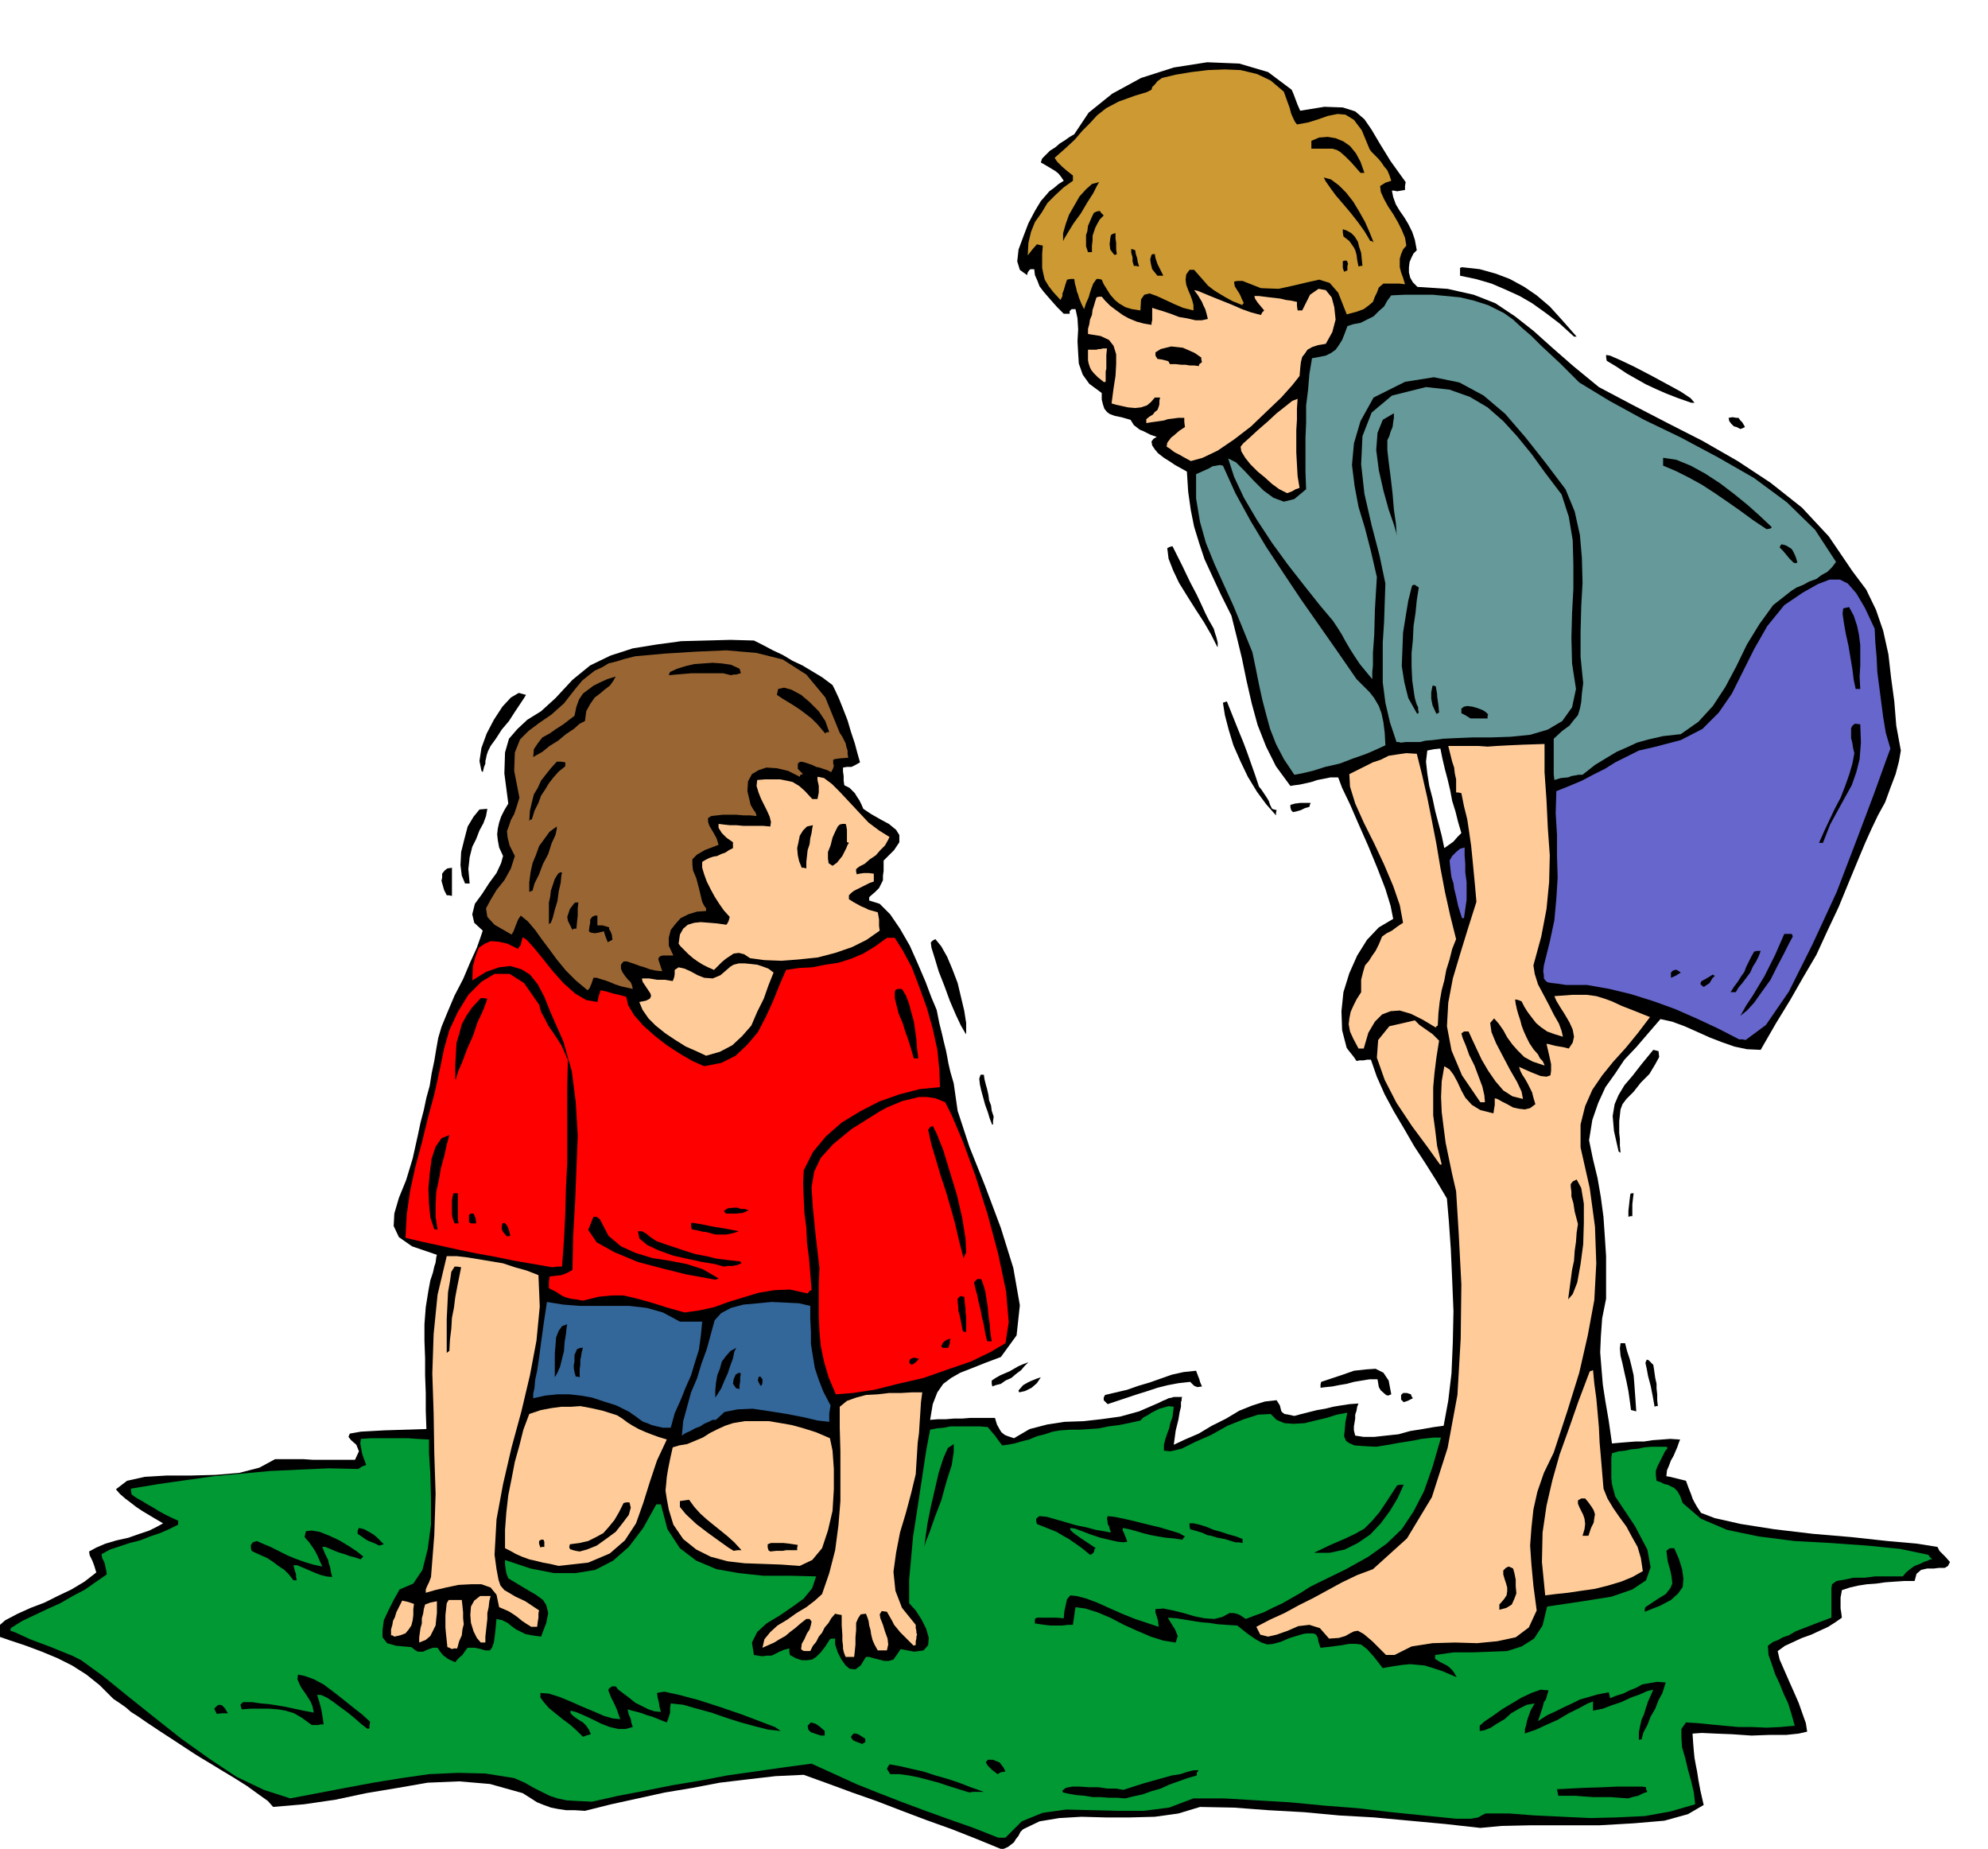
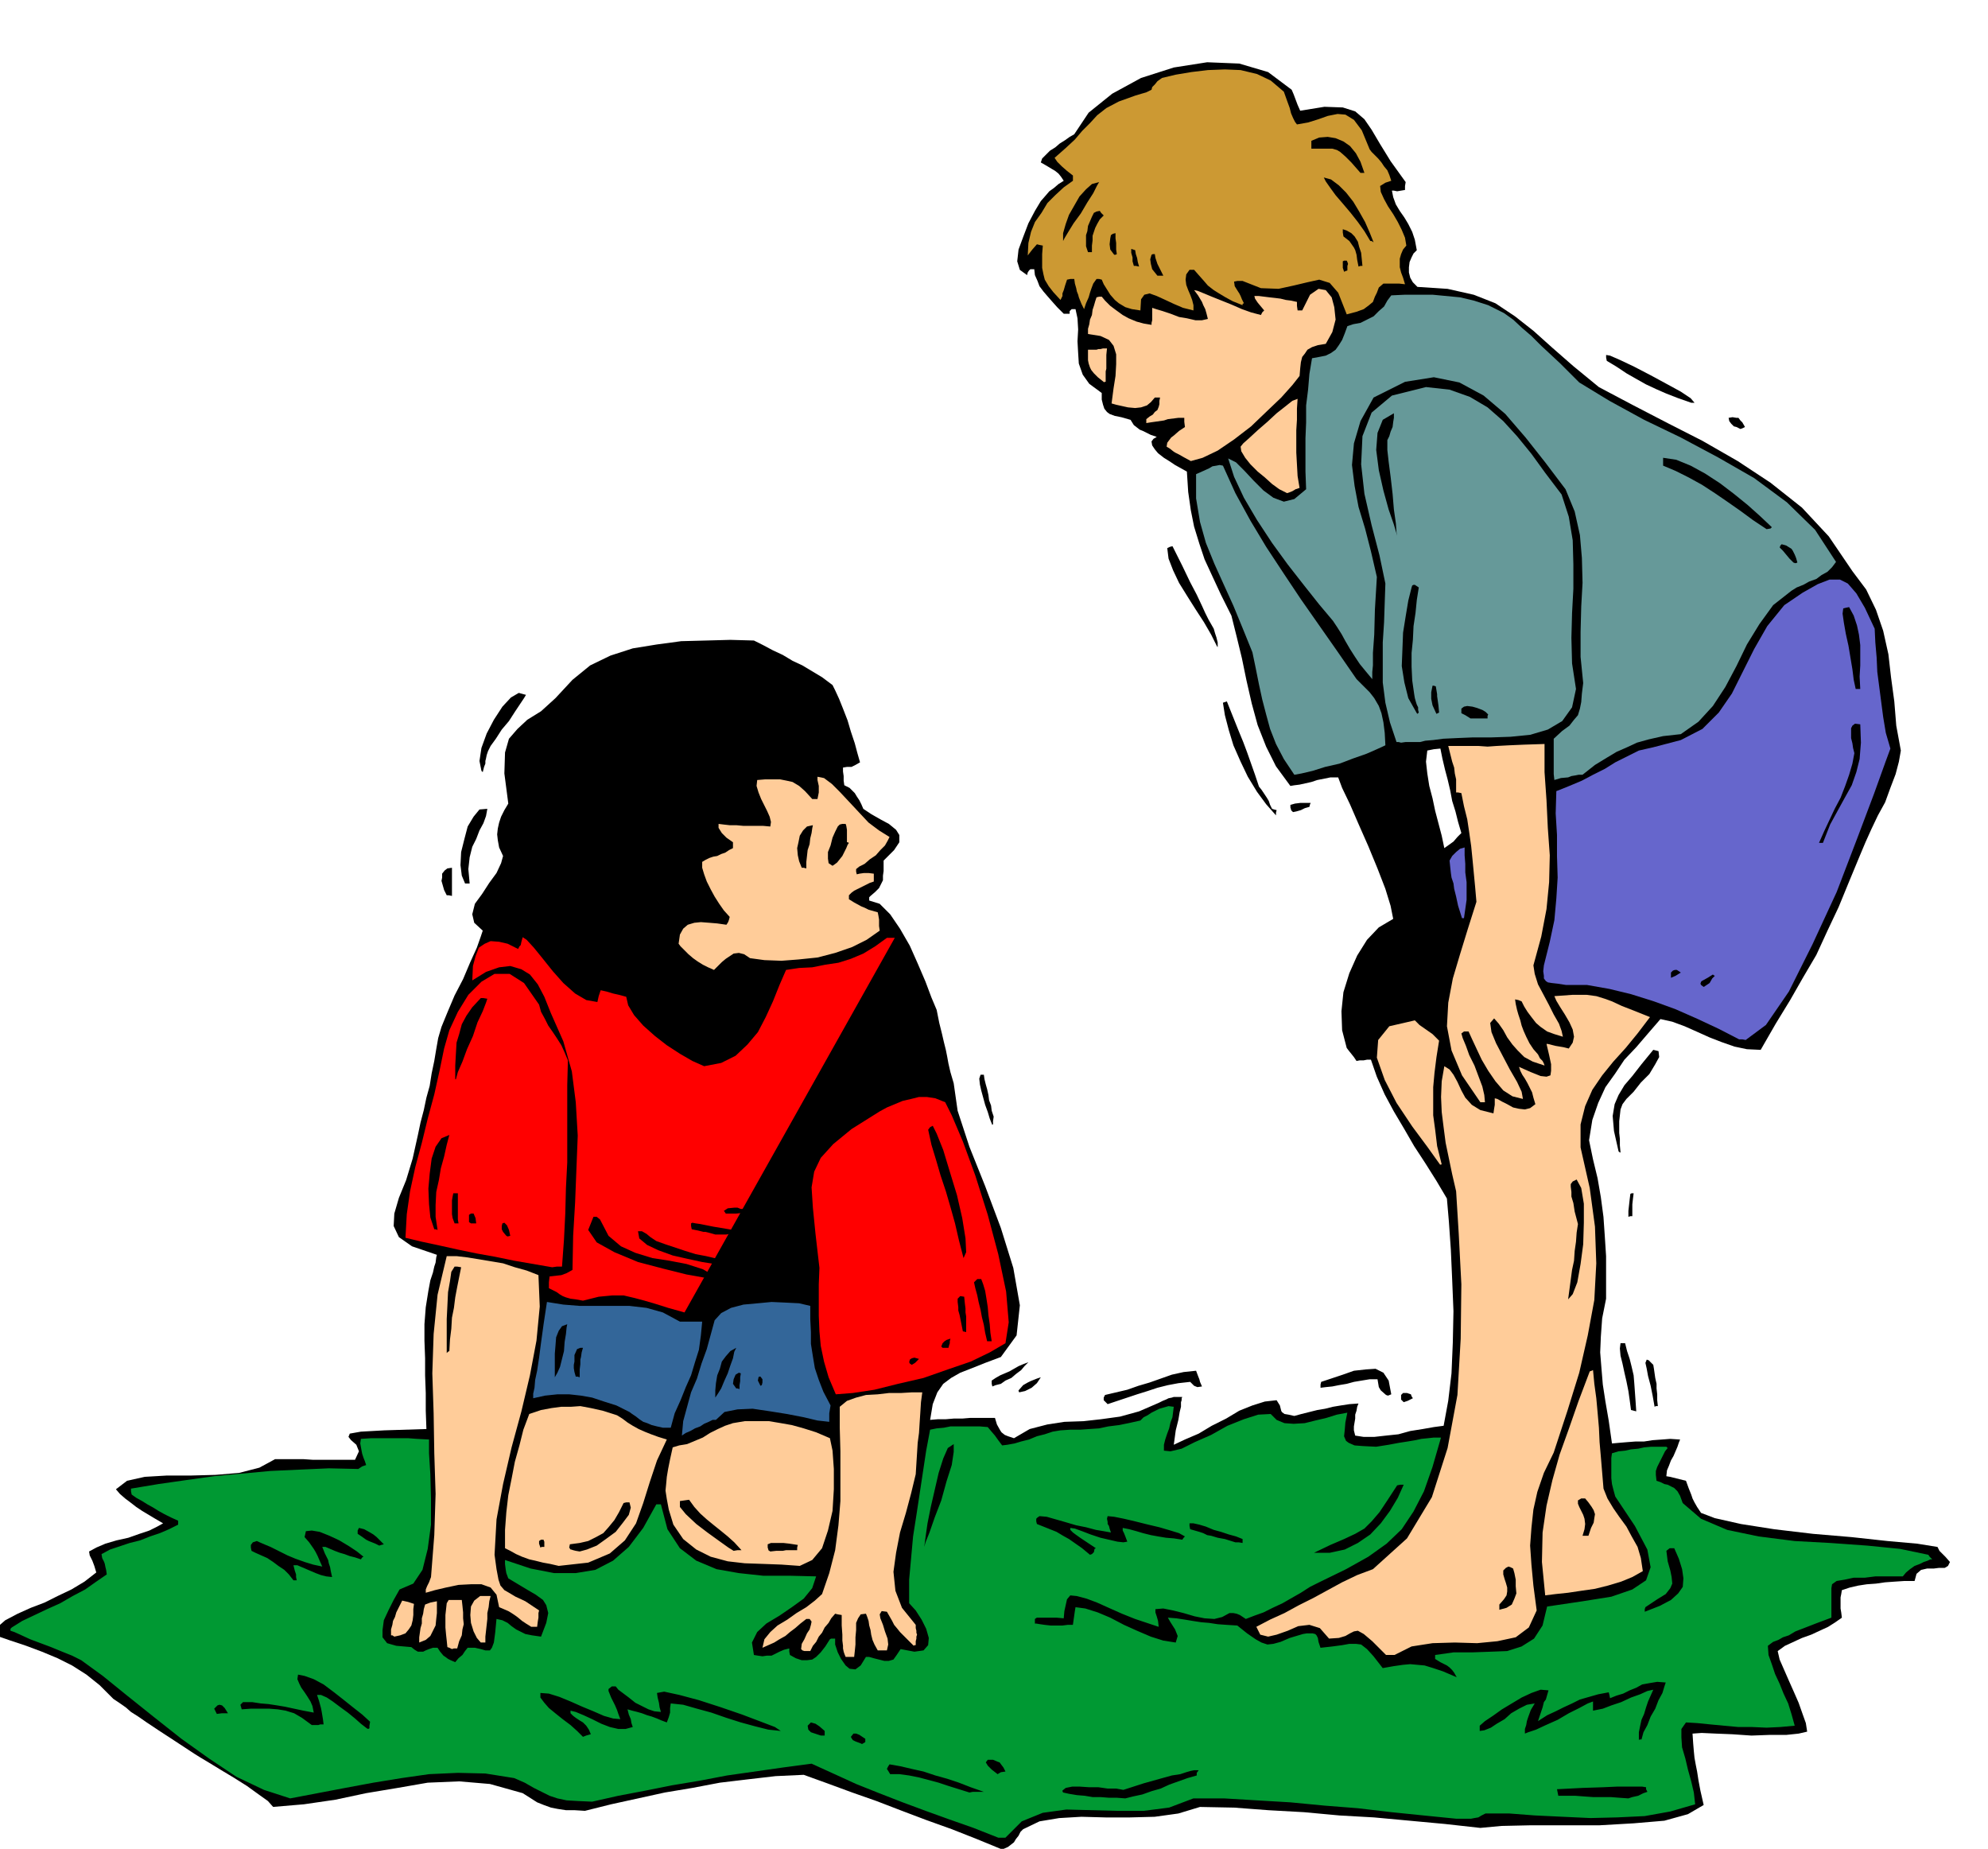
<svg xmlns="http://www.w3.org/2000/svg" fill-rule="evenodd" height="456.079" preserveAspectRatio="none" stroke-linecap="round" viewBox="0 0 3035 2823" width="490.455">
  <style>.brush1{fill:#000}.pen1{stroke:none}.brush3{fill:#fc9}.brush5{fill:red}.brush6{fill:#66c}.brush8{fill:#699}</style>
  <path class="pen1 brush1" d="m1530 2824-39-16-38-15-39-14-37-14-39-15-37-13-38-14-36-13-43 2-43 5-42 5-42 8-42 7-41 9-41 9-40 10-16-1h-13l-13-2-10-2-11-4-10-4-11-7-11-7-50-14-47-4-48 2-46 8-48 8-47 10-48 7-47 4-8-9-14-10-18-13-19-12-20-12-18-11-15-9-8-5-32-21-23-15-18-12-13-9-11-7-8-7-10-7-9-6-21-21-20-16-22-14-22-11-24-10-24-9-24-8-23-8-1-5v-4l16-14 19-10 20-9 21-8 20-10 21-10 20-12 18-14-3-10-3-8-4-8-1-6 11-6 14-6 17-5 18-4 17-6 15-5 12-6 9-5-12-7-10-6-10-6-9-6-9-7-8-6-8-7-6-7 17-13 27-6 34-2h37l37-1 36-3 31-8 24-13h43l15 1h64l6-13-4-10-8-7-4-5 2-5 17-3 36-2 64-2-1-28v-27l-1-27v-26l-1-27v-25l2-26 4-25 3-16 4-12 2-9 2-6 1-8 1-4-38-13-20-14-8-17 1-19 7-24 11-27 10-33 8-36 4-19 5-19 4-19 5-18 3-19 4-19 3-18 3-17 5-17 9-22 11-26 13-25 11-26 10-22 6-17 3-9-13-12-3-13 4-16 11-15 11-17 11-15 7-15 3-11-6-13-2-11-1-9 1-9 2-9 3-9 5-10 6-10-6-46 1-32 6-21 13-15 15-14 21-13 22-20 26-28 27-22 31-15 34-11 37-6 37-5 38-1 37-1 36 1 14 7 15 8 15 7 15 9 15 7 15 9 15 9 16 12 4 8 6 13 6 15 7 18 5 17 6 18 4 15 4 14-7 4-6 3h-7l-6 1v6l1 7v7l1 7 8 4 8 8 3 5 4 6 3 6 3 7 12 8 14 8 13 7 11 9 5 8v11l-8 12-16 16v16l-1 7v7l-3 6-3 6-6 6-7 6-2 2v5l16 5 16 16 15 22 15 26 12 27 12 28 9 24 8 19 4 20 4 16 3 13 3 12 2 10 2 11 3 13 5 17 6 42 18 55 24 60 24 64 19 61 10 57-5 46-24 33-24 9-20 8-18 7-14 8-12 9-9 13-7 18-4 24 12-1h12l12-1h13l12-1h38l3 10 5 9 2 3 5 4 5 2 9 3 24-14 27-7 26-4 29-1 27-3 29-4 29-8 30-13 6-3 5-2 4-2 5-1 3-1h13l-1 2v3l-1 3v7l-2 8-2 12-4 16-3 22 17-8 21-9 20-12 22-11 20-12 20-8 19-6 18-2 5 8 2 8 1 2 4 3 6 1 9 2 11-3 12-3 12-3 12-2 12-3 12-2 13-2 14-1-2 5-1 6-2 6v6l-1 6-1 6v6l2 8 13 2h16l18-2 19-2 18-5 19-3 17-3 15-2 7-38 5-42 2-47 1-48-2-49-2-45-3-43-3-35-16-27-17-27-17-26-15-26-16-27-14-26-12-27-9-26h-6l-5 1h-6l-5 1-4-6-4-5-4-5-3-4-7-27-1-29 3-29 9-29 12-27 15-24 18-19 22-13-4-20-8-26-12-31-14-34-15-34-13-30-12-25-6-16h-12l-10 2-10 2-9 3-9 2-9 2-8 1-6 1-22-30-15-30-13-33-9-33-8-35-7-34-8-33-8-32-16-32-13-28-12-26-8-24-8-26-5-25-4-28-2-31-9-5-9-5-9-6-8-5-9-7-5-6-4-6-1-6 3-4 5-3-9-3-6-3-6-3-5-2-9-7-5-8-14-4-10-2-8-3-4-3-4-5-2-6-2-8v-10l-19-14-10-14-6-17-1-16-1-18 1-18-1-17-3-14h-6l-3 3v4h-9l-10-10-8-9-7-8-6-7-6-8-3-8-4-9-1-9h-6l-2 2-2 3-1 4-11-8-4-13 2-18 7-19 8-21 10-19 9-15 7-8 6-7 7-5 7-6 8-5-4-6-4-5-5-4-5-3-10-6-7-4 2-6 6-6 6-6 8-5 7-6 8-5 7-5 7-4 22-33 36-29 44-24 50-16 51-8 49 2 44 13 36 27 3 7 3 8 3 8 4 9 37-6 28 1 19 6 14 12 11 16 13 22 16 26 23 32-1 6v6l-6 1-6 1-5-1h-3l2 10 4 11 6 10 7 10 6 10 6 12 4 12 3 16-5 5-3 6-3 7-1 8v8l2 8 4 7 7 7 46 3 40 9 33 13 30 20 28 22 29 26 32 28 39 32 51 27 54 28 53 27 54 31 50 33 48 38 41 44 36 53 21 28 15 31 11 32 8 36 4 35 5 37 3 37 7 38-3 17-5 19-8 21-8 22-11 20-10 21-9 20-8 19-17 41-16 39-17 36-17 37-20 34-20 35-22 36-23 40-21-1-19-4-20-7-18-7-20-9-18-8-19-7-18-4-19 22-18 21-18 19-14 21-15 21-11 24-9 26-5 31 6 29 7 29 5 29 4 30 2 29 2 31v65l-6 30-2 28-1 24 2 25 2 24 4 26 5 29 5 35 11-1 12-1 13-1h13l13-2 14-1 13-1 15 1-2 5-2 6-3 7-3 7-4 7-3 8-3 7-1 9 6 1 8 2 8 2 8 2 4 11 4 10 2 6 3 6 4 7 6 9 21 8 40 9 51 8 59 7 59 5 55 6 45 4 31 5 3 6 4 4 5 5 7 8-3 6-5 3h-9l-8 1h-10l-9 2-7 6-3 11h-16l-15 1-14 1-14 2-14 1-13 2-13 3-12 4-1 6-1 5v17l1 6 1 8-10 7-11 7-13 6-13 6-14 5-13 6-13 6-11 8 3 13 7 16 7 16 8 18 7 16 6 17 5 14 2 13-13 3-19 2h-26l-27 1-29-2-25-1-22-1-14 1 1 15 1 12 1 10 2 11 2 10 2 13 3 16 5 22-24 14-36 10-47 4-52 3h-105l-45 1-32 3-54-6-54-5-54-5-53-3-54-5-54-3-53-4-52-1-33 10-36 5-38 1h-37l-37-1-34 2-30 5-25 12-4 4-3 6-4 5-3 5-9 7-9 4zm675-1529 7-5 7-5 6-7 6-6-5-17-4-16-5-16-3-16-4-17-4-15-4-17-3-15-10 1-10 2-2 17 2 18 3 19 5 19 4 19 5 19 5 19 4 19z" />
  <path class="pen1" style="fill:#093" d="m1524 2806-38-15-37-13-36-13-35-13-36-14-35-14-35-16-33-15-45 6-42 6-42 6-42 8-42 7-40 8-42 8-40 9-22-1-17-1-14-3-12-4-12-6-12-6-14-8-16-7-44-7-42-1-44 2-42 6-43 7-43 8-42 8-42 8-40-13-42-20-42-28-42-30-43-34-40-32-37-30-33-24-14-7-15-6-17-7-16-6-16-6-13-6-11-5-6-2v-3l2-2 16-10 19-9 19-9 20-9 19-11 19-10 17-12 16-11-1-7-1-4-1-5-1-3-3-6-1-6 13-7 15-5 15-5 16-4 15-6 15-5 14-6 14-7v-6l-11-5-10-5-9-5-8-5-9-5-8-5-9-5-7-5-1-5v-4l42-7 42-6 43-6 43-4 43-4 44-2 45-2 45 1 6-4 6-2-2-6-2-5-2-6-1-5-2-11 1-7 16-1h56l13 1 19 1v21l2 32 1 37v40l-5 37-8 32-14 21-21 9-9 16-8 16-7 15-2 15v11l7 9 14 4 23 2 5 4 5 3h8l4-2 5-2 6-2h7l4 6 5 6 3 2 4 3 4 2 7 3 5-6 6-5 4-6 4-5h11l9 2 7 2h7l3-4 3-8 2-15 2-21 9 2 8 4 6 5 7 5 6 3 8 4 10 2 14 2 8-21 3-15-3-12-5-8-11-8-12-7-15-9-15-9-3-8-1-6-1-8v-6l39 13 36 7h33l30-5 27-14 24-21 22-29 20-36h7l10 38 19 29 25 19 31 13 34 6 37 4h40l41 1-6 18-13 16-18 13-19 13-20 12-14 13-8 16 3 19 6 1 7 1 7-1h7l6-3 6-3 7-3 8-2v5l1 5 9 5 9 3h8l8-1 6-4 7-7 7-9 7-11 2-1h6v9l4 12 5 10 7 10 6 5 9 1 8-6 8-13h5l7 2 8 2 8 2h7l7-2 5-7 6-9 21 4 14-2 7-8 1-11-4-14-7-14-9-14-10-11v-36l3-33 3-33 5-32 5-33 5-33 5-33 6-32 10-2 11-1 10-2h45l12 1 5 6 6 7 5 7 6 8 8-1 11-2 10-3 12-3 12-5 12-3 12-4 12-2 15-1h15l14-1 15-1 14-3 16-2 15-3 18-4 5-5 6-3 6-4 6-3 6-3 7-2 7-2 8 1-1 8-1 8-3 8-2 9-3 8-3 9-2 8v9l10 1 17-4 20-10 25-11 25-14 25-10 22-7 19-1 9 9 12 5 14 1 17-1 16-4 17-4 16-5 16-3-3 15-1 12-1 9 3 7 4 3 9 4 13 1 20 1 19-3 16-3 13-2 12-2 9-2 10-1 9-1h11l-13 45-13 37-16 31-18 27-23 22-28 20-34 19-41 20-14 7-14 9-14 8-14 8-15 7-14 7-14 5-13 5-9-6-5-2-5-1h-6l-11 6-12 3-15-1-15-3-17-5-16-4-15-3-12 1v5l2 6 2 7 1 9-18-6-18-6-20-8-18-8-20-9-16-6-15-4-10-1-5 6-2 9-2 9-1 11-11-1h-30l-3 2v7h2l6 1 7 1 9 1h18l8-1h8l1-7 1-7 1-7 1-6 15 2 19 6 19 8 21 11 20 9 21 9 19 6 19 3 3-10-4-10-7-11-4-7 13 1 13 2 12 2 13 2 12 1 13 2 14 1 16 1 15 12 13 9 9 5 9 3 9-1 11-3 14-6 20-6 6-1h9l4 1 2 2 2 4 1 6 3 9 18-2 15-2 11-2h10l8 1 9 7 10 11 14 18 17-3 14-2 11-1 11 1 11 1 13 4 15 5 21 9-4-7-3-4-4-4-4-3-10-5-8-5v-6l28-4h28l28-1 26-1 22-7 19-12 13-20 7-29 54-8 44-7 32-11 21-14 7-20-5-27-19-36-30-45-3-11-2-8-1-9v-31l1-7 10-3 10-1 9-2 11-1 9-2 11-1h23l2 2-4 5-3 6-3 6-3 6-3 6-2 6v6l1 9 6 2 6 3 5 1 6 3 4 2 5 5 4 7 4 11 28 24 40 17 48 10 55 7 55 3 56 4 50 5 43 9 2 3 4 4h-3l-4 2-6 2-6 3-8 3-7 5-6 5-5 6h-42l-16 2h-17l-14 3-12 2-7 5-1 6v45l-24 9-18 7-13 5-10 6-9 3-7 4-8 3-8 6 1 14 5 14 5 15 7 15 6 15 7 15 5 16 5 18-22 2-21 1-22-1h-21l-22-2-21-2-20-2-17-1-7 10v13l1 15 5 17 4 17 5 18 4 17 2 18-38 11-39 7-42 2-41 1-43-2-42-2-39-3h-36l-6 3-5 3-6 1-5 1h-23l-50-5-49-5-51-6-51-4-52-5-51-3-50-3h-47l-37 14-39 5h-40l-39-1-39-1-36 5-32 13-25 25h-11z" />
  <path class="pen1 brush1" d="m1718 2746-13-1h-12l-13-1h-12l-12-2-12-1-12-2-9-2-1-2v-1l5-4 10-2h11l15 1h14l14 2h13l11 2 31-10 25-7 18-5 13-2 9-3 7-2 5-1h7l-3 4v4l-14 4-14 5-14 5-13 6-14 4-14 5-14 3-12 3zm768 0-14-1-13-1h-27l-14-1-13-1h-26l-1-5-1-5 39-2 31-1 22-1h38l6 1v3l2 4-6 2-8 4-9 2-6 2zm-1006-9-16-5-16-5-15-5-15-4-15-4-15-3-15-2h-14l-3-5-2-3 2-4 2-3 17 3 17 4 18 4 18 6 18 5 18 6 18 7 20 7h-17l-5 1zm43-28-9-7-6-6-3-5 3-4h8l7 3 3 1 3 4 3 4 3 6-7 1-5 3zm-209-47-8-3-4-2-2-3-1-2 4-5h4l5 2 9 6v5l-5 3-2-1zm1188-5v-12l2-10 2-9 4-9 3-10 3-9 4-9 4-9-9 2-11 5-14 5-15 7-15 5-13 5-10 2-5 1v-14l-8 3-13 7-16 8-17 10-18 8-15 7-12 4-5 2v-7l2-6 1-6 2-6 4-11 6-10-12 2-12 6-12 7-10 9-12 7-9 6-10 4-7 1v-8l8-7 12-8 14-10 15-9 15-9 15-7 14-5 12 1-2 7-2 7-3 4-2 8-3 9-4 12 14-9 13-6 12-6 13-6 12-6 14-4 14-4 16-3 1 4 1 5 10-4 10-3 10-5 10-4 9-5 11-2 12-2 13 1-2 6-3 10-6 11-5 13-7 12-5 13-6 11-3 11h-3l-1 1zm-1612-5-9-9-10-9-12-9-10-8-11-9-7-8-6-8v-7l13 1 16 5 17 7 18 8 17 7 16 7 14 4 11 1-3-8-2-6-3-7-3-6-3-6-2-5-2-5v-3l5-4h6l4 5 8 6 8 6 10 8 10 5 10 5 9 3 10 1-2-7-1-7-2-8-1-7 11-2 23 5 30 8 34 11 32 11 29 11 21 8 9 6-19-2-20-5-22-6-22-7-23-8-22-6-21-6-19-2-1 7v7l-2 7-3 8-8-3-7-3-8-3-7-2-8-3-7-2-8-2-7-2 2 8 3 7 1 6 2 6-11 3h-11l-13-3-13-5-14-7-13-6-12-5-8-2v4l4 4 4 3 6 4 5 3 5 5 4 6 3 7-7 2-5 2zm363-2-9-3-6-2-4-4-1-6 5-5 7 2 6 4 8 7v7h-6zm-693-11-9-7-9-8-11-9-11-8-12-9-9-6-9-4h-6l3 9 3 11 1 5 1 6 1 6 1 8h-5l-3 1h-10l-15-11-12-7-13-4-12-2-13-1h-28l-14 1-2-7 4-4h14l13 2 12 1 13 2 12 2 14 3 14 3 16 3-2-10-3-7-5-8-4-6-5-7-3-6-3-7 1-7 10 2 14 5 15 8 16 12 14 11 15 12 14 11 12 11-1 6v4l-2 1-2-1zm-229-22-4-8 5-5 3-1 4 1 4 4 5 8h-9l-8 1z" />
  <path class="pen1 brush3" d="m1291 2530-2-5-1-3-1-5v-4l-1-8v-9l-1-14v-16l-6-1-4-1-6 7-4 7-6 7-4 8-5 6-4 8-5 6-4 8h-9l-3-1-2-2 1-8 4-7 4-9 4-6 2-7 1-5-3-4h-5l-9 7-8 7-8 6-7 6-9 5-8 5-9 4-9 4 3-13 9-11 11-10 15-9 14-10 15-9 13-10 11-10 11-32 9-35 5-38 3-37v-76l-1-36v-32l11-9 14-5 15-4 18-1 17-2h18l17-1h16l-2 15-1 16-1 15-1 16-2 15-1 16-1 16-1 16-7 29-8 30-9 30-6 31-4 29 3 29 10 26 21 26v5l1 4v3l1 3-1 3v3l-1 4v6h-2l-1 1-9-9-6-6-6-6-4-5-5-6-3-6-4-7-4-7-8-1-3 5 1 6 4 10 3 10 4 11 1 9-2 9h-14l-5-9-3-7-2-8-1-7-2-7-1-7-2-6-2-5-8 1-4 6-3 7v11l-1 11v11l-1 10-1 9h-13zm825-3-21-21-13-11-9-5-6 1-6 3-7 4-10 3-15 1-14-16-16-5-17 2-16 7-17 6-13 3-12-3-6-12 21-11 22-10 22-12 22-11 22-12 22-12 23-11 24-9 52-47 38-63 24-75 15-81 5-86 1-83-4-77-4-65-6-26-5-24-5-24-3-23-3-24-1-23 1-24 4-23 8 5 6 8 6 11 6 13 6 11 10 11 13 8 20 5 1-7 1-6v-10l4 1 7 4 8 4 9 5 9 2 9 1 8-2 8-6-3-10-2-8-4-8-3-6-4-7-4-6-3-6-2-6 18 8 15 6 9 1 6-2 1-7v-10l-3-14-4-17h2l8 2 4 1 6 1 6 1 8 2 6-9 2-9-2-11-5-11-7-12-7-11-6-10-3-7 28-2h21l15 2 13 4 11 4 15 7 18 7 25 10-19 25-18 22-19 21-17 21-15 22-11 25-7 28v35l14 62 8 59 2 56-3 56-10 54-13 57-18 58-21 64-15 31-10 29-6 27-3 28-2 27 2 29 3 32 5 38-12 26-20 15-28 6-31 3-34-1-34 1-32 5-26 13h-13zm-1426-9-4-2-3-1-1-10-1-9-1-11v-19l1-9 1-9 3-5h20l1 9 1 10v9l1 9-2 8-1 9-4 9-3 11h-5l-3 1zm44-10-6-7-5-10-4-13-1-12 1-13 5-9 9-7h16l-2 8-1 9-2 9v9l-1 9-1 9-1 9v9h-7zm-94 0v-8l1-7 1-7 2-7v-8l2-7 1-7 2-7 8-3 10-2v18l-1 9-1 10-4 8-4 8-7 6-10 4zm-38-9-3-2h-2v-9l2-7 1-6 3-6 2-7 3-6 3-6 3-6 9 2 9 3-1 8v9l-1 8-2 8-4 6-5 6-8 3-9 2z" />
  <path class="pen1 brush3" d="m811 2484-8-5-6-4-6-5-4-3-6-4-5-3-7-3-7-3-4-19-9-11-14-5h-16l-19 1-19 4-17 4-14 4v-5l2-5 3-6 3-8 5-64 2-63-2-62-1-61-2-61 2-60 6-60 14-59h15l17 2 18 3 18 3 18 3 18 6 18 5 18 7 2 48-5 52-10 53-13 55-15 55-13 56-10 54-3 54 3 22 3 16 3 9 6 7 7 4 10 6 15 7 21 14-1 4v7l-1 6-1 8h-9z" />
  <path class="pen1 brush1" d="M2511 2461v-4l1-3 18-12 13-8 7-9 3-7-1-10-2-10-4-14-2-16 5-4h7l7 16 5 16 2 14-1 13-7 10-11 10-17 9-23 9zm-222-3v-8l7-8 4-6 1-6v-6l-2-7-2-6-2-7v-6l4-4 4-2 3 1 4 2 2 7 2 10v10l1 11-3 8-4 9-8 5-11 3z" />
  <path class="pen1 brush3" d="m2359 2436-5-51 1-45 6-41 9-39 11-39 14-39 15-43 17-45 3-1 2-1 2 21 3 22 2 22 2 23 1 22 2 23 2 24 2 24 6 15 9 15 9 13 11 15 8 15 9 16 5 17 3 20-16 9-17 7-20 6-20 5-21 3-20 3-19 2-16 2z" />
  <path class="pen1 brush1" d="m448 2413-7-9-7-7-9-6-8-6-9-6-9-4-9-4-6-3-1-5v-4l3-4 6-2 9 4 12 5 12 6 14 7 12 5 14 5 13 4 14 3-4-9-3-7-3-6-3-5-7-10-7-8 2-9 9-1 12 2 15 6 15 7 15 9 12 8 10 8-2 1-2 3-9-3-8-2-8-3-7-2-8-3-7-3-7-3h-5l4 10 5 10 1 5 2 6 1 6 2 9-9-1-8-2-8-3-7-3-7-3-7-3-7-3h-6l2 8 2 6v4l1 5h-5z" />
  <path class="pen1 brush3" d="m853 2391-13-3-11-2-12-3-9-2-11-4-9-4-9-5-8-4v-28l2-27 3-26 5-25 5-26 7-25 6-24 9-24 18-6 16-3 15-2h15l14-1 16 3 18 4 22 7 8 5 8 6 8 5 9 5 9 4 10 4 11 4 13 4-15 32-11 33-10 32-11 31-17 26-23 20-33 14-45 5zm368 0-28-2-27-1-29-1-26-3-26-7-22-11-20-16-15-22-7-23-3-16-2-13 1-10 1-11 2-12 3-15 4-18 10-3 12-2 12-5 12-5 11-7 12-6 11-5 12-4 18-3h37l18 3 17 3 18 5 19 6 21 9 4 19 2 28v31l-2 33-7 30-9 27-15 18-19 9z" />
  <path class="pen1 brush1" d="m1664 2374-12-10-10-7-10-7-9-5-10-6-10-4-10-4-10-4-1-4v-4l2-2 3-2 11 1 14 4 14 4 17 5 15 3 15 4 12 2 11 2-2-6-1-4-2-3v-3l-1-5 1-4 10 1 15 3 17 4 20 5 17 4 17 5 13 4 9 5-2 2-2 3-13-2-12-1-12-2-11-2-12-3-10-3-11-3-10-2v4l2 4 2 5 3 8-6 1-9-1-13-3-13-3-15-5-13-5-11-4-7-1v3l4 4 4 3 7 5 6 4 6 4 6 4 6 4-2 1-1 5-3 3-3 1zm342-3 25-12 21-9 17-8 14-8 11-11 12-14 12-18 15-23 5-1h5l-9 20-12 20-14 19-16 17-19 13-20 10-23 5h-24zm-1121-2-6-1-4-1-3-1h-1l-2-3 1-5 15-2 13-3 12-6 11-6 8-9 9-11 7-12 7-14 4-1h5l2 8-3 11-9 12-11 14-15 11-14 10-15 6-11 3zm291 0-3-2v-1l-1-3v-5l5-2h19l9 1 13 2-1 4v4h-17l-5 1h-10l-9 1zm-56-1-8-5-14-10-18-13-17-13-16-15-9-11v-9l14-2 8 11 9 10 10 9 11 9 10 8 11 9 10 9 11 12h-6l-6 1zm-295-5-2-6v-4l3-2h4v1l1 2v8h-4l-2 1zm-246-3-6-3-5-2-5-2-4-2-7-5-6-4v-5l2-4 8 2 9 5 5 3 5 4 5 5 6 6-4 1-3 1zm832 2 2-15 3-21 5-25 6-26 6-26 7-22 7-16 9-6v12l-3 20-8 25-8 29-10 26-8 23-6 15-2 7zm475-7-16-5-11-2-10-3-6-1-6-3-6-2-7-2-7-2-1-5v-4h6l9 2 10 3 12 5 11 3 12 4 11 3 10 4v6l-6-1h-5zm530-10 3-10 1-8-1-8-2-6-3-6-3-6-2-5v-5l5-3h6l5 6 5 7 3 5 2 6-1 6-1 7-4 8-4 12h-9z" />
  <path class="pen1" d="m1041 2192 2-22 6-22 6-22 9-21 7-23 8-22 6-22 6-22 10-11 15-8 19-5 22-2 21-2 22 1 20 1 17 4v20l1 20v18l3 19 3 18 6 18 7 18 11 21-1 6-1 6v13l-18-2-21-5-26-5-25-4-27-4-23 1-20 4-13 12h-5l-6 3-7 3-6 4-8 3-7 4-7 3-6 4zm-29-12-9-2-8-2-7-3-6-2-6-4-5-4-6-4-4-3-20-10-19-6-18-6-17-3-18-2h-18l-19 2-18 4v-7l2-9 1-12 3-14 3-20 3-23 4-29 5-33 25 4 25 2h76l26 3 25 7 26 14h34l-2 21-3 22-6 19-6 20-8 18-8 20-9 20-6 22h-12z" style="fill:#369" />
  <path class="pen1 brush1" d="m2490 2153-2-15-2-14-3-15-3-13-3-14-3-12-1-11 1-8h7l3 12 4 12 3 12 3 13 1 12 1 14 1 14 1 15-4-1-4-1zm36-5-3-17-3-15-4-15-2-11-2-9 2-5 3 1 7 7 1 6 1 7 1 7 2 9v7l1 9v9l1 9h-3l-2 1zm-835-4-4-4-2-2v-4l2-4 17-4 17-4 17-6 17-5 17-6 17-6 18-4 19-2 3 8 2 5 1 4 3 7-7 1-5-2-5-5-1-1-18 2-16 3-16 4-15 5-16 5-15 5-15 5-15 5zm452-3-3-3-1-1v-7l3-3h6l6 2 1 3 2 3-8 4-6 2zm-1051-7v-11l1-11 2-12 4-10 3-11 6-8 7-8 9-5-3 6-2 10-4 11-4 12-5 11-5 12-5 8-4 6zm1024-4-8-7-3-5-1-6-1-6h-12l-12 2-12 2-11 3-12 2-10 2-10 1-8 1v-5l1-4 15-5 18-6 17-6 18-2 15-1 12 6 8 12 4 21-5 2-3-1z" />
  <path class="pen1 brush5" d="m1276 2129-11-26-7-24-5-24-2-22-1-24v-48l1-25-6-52-4-40-2-31 4-24 10-21 19-21 28-23 43-27 11-6 12-5 12-5 13-3 12-3h12l13 2 15 6 10 20 17 40 19 52 19 60 16 60 12 57 4 47-5 32-24 14-29 14-35 12-37 13-39 9-36 9-33 5-26 2z" />
  <path class="pen1 brush1" d="m1556 2126-1-2v-1l7-8 7-4 4-2 5-2 5-2 6-2-6 9-8 7-10 5-9 2zm-432-6-5-7 1-7 3-7 5-3 3 1-1 6v6l-1 6v6l-3-1h-2zm391-3-1-4v-5l6-4 7-4 7-3 7-3 7-4 7-4 7-3 8-3-6 6-5 6-8 6-7 6-9 4-7 5-8 2-5 2zm-354-1-4-8 1-5 1-1h2l3 4v5l-1 4-2 1zm-314-13v-36l1-12 1-13 4-10 5-7 8-3-1 5-1 10-2 12-1 14-3 12-3 12-4 9-4 7zm32-1-2-7-1-6v-5l1-5v-10l4-9 5-2h4l-2 7-1 7-1 4v7l-1 8v12l-3-1h-3zm513-18-3-2-1-2 1-4 3-2 4-1 7 2-6 6-5 3zm-710-18v-52l1-20 1-21 3-17 2-14 5-8h4l6 1-3 15-3 15-3 16-2 16-3 15-1 17-2 16-1 18-2 1-2 2zm757-8-1-1-1-1 2-5 3-3 3-2 6-2-1 4v3l-1 3-1 4h-9zm68-10-3-13-2-12-3-12-2-11-3-12-2-10-3-11-2-9 5-5h6l3 8 3 10 2 12 2 13 1 12 2 14 1 13 2 13h-7zm-37-15-3-15-2-10-2-7v-5l-1-8v-5l4-4 6 1 1 10 1 8v6l1 6v24l-4-1h-1z" />
-   <path class="pen1 brush5" d="m1045 2004-25-7-19-6-17-5-15-4-17-4h-17l-21 2-24 6-11-2-8-1-7-2-5-2-5-3-4-3-6-3-6-3v-9l1-9 9-1 9-1 8-3 9-5 1-52 3-51 2-51 2-51-3-51-6-47-13-46-19-43-10-25-10-19-12-15-13-8-17-5-17 2-20 7-21 13 1-22 4-15 5-13 9-6 9-4 13 1 13 3 16 8 2-4 2-2 1-5 2-7 6 4 11 12 13 16 16 20 16 18 18 16 17 10 17 3 2-9 3-9 9 2 10 3 9 2 11 3 3 13 9 15 14 16 18 16 18 14 20 13 19 11 18 8 26-5 22-11 18-17 16-19 12-23 11-24 10-25 10-23 20-3 20-1 20-4 20-3 19-6 19-8 18-11 18-13h12l12 19 14 26 11 29 12 33 9 32 7 32 3 30 1 27-31 3-31 8-31 11-29 15-28 17-24 21-20 24-14 28-1 21 1 22 1 22 3 23 1 23 3 23 2 24 2 25-3 1-3 4-27-6-24 1-24 4-23 7-23 7-22 8-23 5-22 3z" />
+   <path class="pen1 brush5" d="m1045 2004-25-7-19-6-17-5-15-4-17-4h-17l-21 2-24 6-11-2-8-1-7-2-5-2-5-3-4-3-6-3-6-3v-9l1-9 9-1 9-1 8-3 9-5 1-52 3-51 2-51 2-51-3-51-6-47-13-46-19-43-10-25-10-19-12-15-13-8-17-5-17 2-20 7-21 13 1-22 4-15 5-13 9-6 9-4 13 1 13 3 16 8 2-4 2-2 1-5 2-7 6 4 11 12 13 16 16 20 16 18 18 16 17 10 17 3 2-9 3-9 9 2 10 3 9 2 11 3 3 13 9 15 14 16 18 16 18 14 20 13 19 11 18 8 26-5 22-11 18-17 16-19 12-23 11-24 10-25 10-23 20-3 20-1 20-4 20-3 19-6 19-8 18-11 18-13h12z" />
  <path class="pen1 brush1" d="m2394 1984 2-15 2-15 2-15 3-14 1-15 2-14 1-14 2-13-5-19-2-13-3-10v-7l-1-8v-4l3-4 6-3 7 13 4 24v29l-1 33-4 30-5 28-7 18-7 8zm-1302-30-16-3-28-5-36-9-38-10-36-15-27-15-13-19 8-20h5l5 4 13 25 19 16 22 10 26 8 26 4 26 5 25 8 24 14-2 1-3 1z" />
  <path class="pen1 brush5" d="m843 1935-29-5-29-5-29-6-28-5-29-6-27-6-28-6-25-6 2-36 5-35 8-37 10-37 9-37 10-37 8-36 7-34 8-28 13-28 16-26 20-20 20-12h23l22 14 23 33 3 11 6 11 5 10 7 10 6 9 7 11 5 11 5 12-1 38v118l-2 39-1 39-2 40-3 41h-8l-7 1z" />
  <path class="pen1 brush1" d="m1105 1934-14-4-19-3-23-5-22-5-22-8-17-8-12-10-2-11h6l7 4 6 5 9 6 14 5 15 5 15 5 16 5 16 3 17 4 16 2 18 2h1l2 3-8 3-6 1h-7l-6 1zm366-13-7-27-6-26-7-25-7-24-8-24-7-24-7-23-5-23 3-4 4-2 6 12 10 25 10 33 11 36 8 35 5 31 1 21-4 9zm-698-34-5-6-2-4v-5l1-4 3-1 4 4 3 7 2 9-4 1-2-1zm319-2-7-2-4-1-4-1h-3l-4-1-4-1-5-1-5-1-1-5v-4l2-1 5 1 7 1 10 2 10 2 12 2 12 2 15 3-9 3-10 2h-17zm-429-8-6-18-2-20-1-24 2-23 3-23 6-18 9-13 12-5-4 15-4 18-5 18-3 18-4 18-1 20v18l3 20-3-1h-2zm31-9-3-8-1-6v-21l1-6 1-5h7v40l1 6h-6zm25 0-3-2v-11l3-2h4l3 7 1 8h-8zm1767-10v-9l1-9 1-9 1-8 2-1h3l-1 8-1 9v18h-3l-3 1zm-1378-5-2-3-1-1 6-4 10-1h5l5 2h6l6 2-9 4-10 1h-16z" />
  <path class="pen1 brush3" d="m2199 1779-20-28-23-31-24-36-18-35-12-34 2-27 17-21 39-9 7 7 10 7 10 7 10 10-4 25-3 24-2 22v43l3 22 3 25 7 28h-2v1z" />
  <path class="pen1 brush1" d="m2471 1758-7-31-2-23 3-18 6-14 9-15 12-14 14-18 18-22 8 2 1 9-6 11-9 15-13 13-11 14-11 11-6 8-3 8-1 9-1 9v18l1 9v10l1 11-2-1-1-1zm-956-40-4-10-3-10-4-11-3-11-3-11-2-9-1-9 2-6h5l1 7 2 8 2 7 2 9 1 8 3 8 1 8 3 9-1 7v5h-1v1z" />
  <path class="pen1 brush3" d="m2260 1683-28-41-16-38-7-37 2-36 7-37 11-37 12-39 13-41-2-23-2-21-2-21-2-20-3-21-3-20-5-20-4-20-5-1h-3v-20l-2-9-1-9-3-9-2-8-2-8-2-8h46l14 1 14-1 19-1 23-1 31-1v43l3 43 2 42 3 42-1 41-4 41-8 42-12 44 2 13 5 16 8 15 9 17 7 14 8 14 4 11 2 9-13-4-11-4-10-7-7-6-7-9-6-8-5-8-4-8-5-2-5-1 1 7 2 9 2 7 3 9 2 8 3 8 4 9 5 10 6 9 7 8 3 6 4 4 2 4 1 3-18-6-13-7-10-10-8-9-8-11-6-11-7-10-7-8-6 7 2 14 7 17 11 21 10 19 11 19 7 15 2 11-16-4-14-9-12-14-11-16-10-17-8-17-7-15-5-11h-7l-4 3 2 7 5 12 5 14 8 16 6 16 6 16 3 13 1 11h-7z" />
  <path class="pen1 brush1" d="M695 1648v-21l1-18 1-17 4-13 4-15 7-13 9-13 13-14h4l6 1-2 6-5 13-8 17-7 21-9 20-7 19-7 16-3 11h-1zm700-32-4-14-4-13-5-14-4-13-6-14-3-12-3-12v-9l1-3 1-1 3-1h6l6 10 5 13 3 12 4 14 2 13 2 15 1 14 2 15h-7z" />
-   <path class="pen1 brush3" d="m1078 1612-15-7-16-7-16-10-15-10-15-12-11-11-9-13-5-12 10-2 6-3 2-4-1-4-4-6-4-6-4-6-1-5h11l6 1 6 1h12l6 1 6 1 2-5 1-5v-7l6-4 9 2 9 4 11 6 10 4 13 1 12-5 15-13 5-3 8-2h9l10 1 9 1 9 3 8 3 8 6-8 20-7 20-10 20-9 21-14 16-15 14-19 10-21 6zm996-11-8-15-5-11-2-11 1-9 2-10 4-9 5-10 7-11v-19l3-12 3-10 6-7 5-8 5-7 5-10 5-12 7-5 8-4 8-6 9-6-5-27-10-29-14-33-15-32-16-32-13-29-8-26-1-19 12-6 12-6 12-6 12-4 12-6 13-2 14-2 16 1 8 32 8 35 7 35 7 36 6 36 7 37 8 36 9 36-6 15-4 16-5 16-3 16-4 15-3 17-2 18-1 19-2 1-1 2-20-12-18-9-17-5-14 1-13 5-11 11-10 17-7 24h-8z" />
  <path class="pen1 brush6" d="m2665 1588-5-1h-5l-31-16-32-15-34-15-33-12-35-11-33-8-34-6h-32l-13-2-9-1-6-1-3-2-3-4v-4l-1-7 1-9 9-36 7-33 3-33 2-32-1-33v-32l-2-33 1-34 20-8 19-8 17-9 18-9 16-10 18-9 18-9 22-5 42-11 33-17 25-25 20-29 17-34 17-34 20-35 26-32 28-19 23-13 18-7h16l12 6 13 15 13 22 15 32 1 21 2 23 1 22 3 23 3 23 3 23 4 24 7 24-7 19-18 50-26 69-31 81-37 80-36 72-35 51-31 23z" />
-   <path class="pen1 brush1" d="m1474 1578-7-12-8-17-9-21-8-22-9-23-6-20-5-16-1-8 3-3 4-2 9 11 9 16 8 19 8 21 5 21 5 21 3 19v17l-1-1zm1183-27 9-16 10-15 9-15 9-15 8-16 8-16 7-16 7-16h11l1 1 1 3-6 11-8 16-10 19-10 20-13 18-12 17-11 12-10 8zm-15-36 5-8 6-8 5-8 5-7 3-8 4-8 4-8 4-7 4-1h6l-3 8-4 8-5 8-4 9-6 8-6 8-6 7-4 7h-8z" />
-   <path class="pen1" style="fill:#963" d="m897 1512-18-15-15-15-14-17-11-15-12-16-10-14-11-13-11-9-4 6-4 10-3 8-3 5-26-15-11-12-2-13 7-13 9-15 12-15 10-18 6-19-8-16-3-12-1-10 3-8 3-9 5-9 4-12 4-13-8-41 1-28 8-20 13-13 16-12 19-13 19-17 18-23 10-12 10-8 9-7 11-5 10-6 12-3 13-4 16-4 45-4 48-3 46-2 46 4 40 10 36 23 29 35 22 54 4 6 5 10 1 5 2 6v5l1 6-13 1-7 1-3 1v6l1 3-1 4-3 6-6-3-6-2-6-2-5-1-6-3-6-2-6-2-5-1-3 1-2 2v8l3 3 5 5-4 1-1 3-18-9-17-4-16-1-12 4-10 6-6 11-1 15 5 21 4 7 3 4 1 2 1 4-10-1h-10l-11-1h-20l-9 1-9 1-5 3v6l2 6 3 5 3 5 5 9 3 10-21 8-12 7-7 7v8l1 9 5 12 4 15 5 21 3 6 3 4v4l-14 1-13 4-12 6-8 9-7 9-3 12v12l7 15h-16l-4 1-2 2-1 2 1 4 2 6 3 9-10-1-9-2-8-3-7-2-8-3-6-2-6-2h-5l-4 5v6l2 5 4 6 4 5 5 5 2 5 1 5-9-2-9-2-9-3-7-3-8-3-7-2-6-2h-5l-3 9-3 7-3 3z" />
  <path class="pen1 brush1" d="m2601 1507-4-3-1-2 1-3 1-1 9-5 8-5 1 1 2 1-4 4-4 7-6 4-3 2zm-50-14v-8l3-3 3-1h3l6 4-8 5-7 3z" />
  <path class="pen1 brush3" d="m1090 1481-9-4-8-4-8-5-7-5-7-6-6-6-6-6-3-4 2-14 5-9 7-6 10-3 10-1 13 1 12 1 14 2 2-3 1-2 1-3 1-4-9-10-7-10-7-11-6-11-6-12-4-11-3-10v-9l5-3 6-3 6-2 6-1 6-3 6-2 6-4 6-3v-9l-10-7-7-7-5-8v-6l8 1 9 1h10l11 1h30l11 1 1-7-2-8-4-9-4-8-5-10-4-10-3-10 1-9 12-1h23l10 2 9 2 10 6 9 8 11 12h8l2-10v-10l-2-9v-5l10 2 12 9 12 12 15 16 14 15 15 16 16 12 16 10-3 6-4 7-7 7-7 8-9 6-8 7-8 4-5 4v4l1 4 4-1 7-1h7l8 1v12l-6 2-6 3-6 3-6 3-6 3-4 3-4 4v6l8 5 11 6 5 2 6 3 7 2 7 2 1 5 1 6v10l1 7-20 14-22 11-26 9-27 7-29 3-26 2-26-1-22-3-9-6-8-2-8 1-6 4-6 4-6 5-6 6-6 6z" />
  <path class="pen1 brush1" d="m928 1439-4-10-2-7-8 2-6 1-6-1-3-2 1-8 1-5v-5l3-4 4-2h4v15h8l10 3v3l2 3 2 5 1 8-6 3-1 1zm-54-19-4-8-3-6-1-6 1-3 3-9 6-8 2-2h5l-1 9v11l-1 9-1 11h-4l-2 2zm-36-9v-33l2-9 1-9 3-9 3-9 5-8 3-2h3l-1 5-1 11-3 13-2 15-4 13-3 12-3 8-3 2z" />
  <path class="pen1 brush6" d="m2232 1402-6-19-3-14-3-12-1-8-3-9-1-7-1-9-1-10 4-7 6-6 6-5 7-2v12l1 13v13l2 15v27l-2 14-2 14h-3z" />
  <path class="pen1 brush1" d="m682 1367-4-8-2-7-2-7 1-5v-6l4-5 4-3 7-1v43l-5-1h-3zm126-5v-15l2-15 3-14 5-12 5-14 8-11 8-11 11-8v4l-2 9-6 13-5 16-8 15-6 16-7 14-3 11-3 1-2 1zm-98-13-5-12-2-16 1-20 5-20 5-19 9-15 9-11 12-1-2 11-4 11-6 11-5 13-6 12-4 16-2 18 2 22h-7zm514-24-4-10-2-9-1-11 2-9 2-10 5-8 6-6 9-2-1 5-1 7-2 8-1 9-3 9-1 9-1 9v10l-4-1h-3zm47-3-6-4-1-7v-10l4-10 3-12 4-9 4-8 3-3 4-1h5l1 3 1 6v19h1l2 1-2 3-2 5-3 6-3 6-4 5-4 5-4 3-3 2zm1506-35 8-18 8-17 8-17 9-17 7-18 6-17 5-17 3-16-2-8-1-7-2-8v-15l2-4 4-3 8 1 1 28-2 25-5 20-7 20-10 18-11 20-12 22-11 28h-6zm-1969-33 1-16 3-13 3-12 6-10 5-11 7-9 8-10 9-10h6l7 1v6l-10 8-8 9-7 9-6 10-6 9-4 11-6 12-4 13-3 1-1 2zm1140-9-15-17-14-19-14-23-11-23-11-25-7-23-6-23-3-19 3-1 3-1 6 15 6 15 6 15 7 17 6 16 6 17 6 17 6 18 4 5 6 9 2 3 3 5 2 6 3 6 3 1 4 1-1 4v4zm26-5-3-3v-1l-1-3v-4l7-2 8-1h16l-1 2-1 4-7 2-6 3-7 2-5 1z" />
  <path class="pen1 brush8" d="m2373 1191-1-9v-54l13-12 11-8 7-9 6-7 3-10 2-10 1-13 2-16-4-40v-38l1-39 2-36-1-38-3-35-8-36-14-34-31-41-30-38-31-36-33-28-37-20-39-8-44 7-48 24-20 36-10 34-3 33 4 32 6 32 10 33 9 35 9 39-3 50-1 38-2 28v19l-1 10v11l-10-12-9-11-8-12-7-11-7-12-6-11-7-11-6-9-21-25-23-29-25-32-24-33-23-35-20-34-15-32-9-28 12 6 13 13 14 15 15 15 15 11 16 6 16-4 18-15-1-27v-51l1-24v-26l3-24 2-24 4-24 11-2 10-2 8-4 7-5 5-7 5-8 4-10 4-11 9-3 11-2 10-5 10-5 8-8 8-7 5-9 6-8 21-1h42l21 2 21 2 21 5 22 7 24 12 14 10 14 13 14 12 15 15 14 13 15 14 14 14 15 15 46 28 53 29 56 27 58 31 54 31 50 37 43 42 32 49-6 8-7 7-9 5-8 6-11 4-9 5-10 4-8 5-28 22-21 29-19 31-16 33-17 32-19 29-22 24-27 19-27 3-22 5-18 5-15 7-16 7-15 9-18 11-19 15h-6l-5 1-6 1-5 2-11 1-10 3z" />
  <path class="pen1 brush8" d="m1976 1183-16-24-12-23-9-23-6-22-6-23-5-23-5-25-5-24-15-37-14-34-15-33-14-31-13-32-9-32-6-36v-37l9-4 11-5 5-3 6-1 5-1 5 1 19 42 23 42 24 40 27 41 26 39 28 40 28 40 29 42 10 10 10 10 7 9 7 12 4 11 3 14 2 16 1 19-13 6-16 7-20 7-21 8-22 5-19 6-17 4-11 2z" />
  <path class="pen1 brush1" d="m735 1177-3-15 3-20 8-22 11-21 13-20 13-14 12-7 11 3-3 5-6 9-8 12-9 14-11 13-9 14-8 11-4 8-2 6-1 5-1 4v4l-2 5-2 8-1-1-1-1zm79-21 1-12 6-9 7-9 11-6 10-7 11-7 9-7 8-6 3-14 4-11 6-9 8-6 8-6 10-5 11-5 13-4-4 7-5 7-8 6-7 6-8 6-7 10-6 11-2 15-8 4-9 8-12 8-12 10-13 8-11 9-9 5-5 3z" />
  <path class="pen1 brush8" d="m2139 1134-4-1h-3l-10-30-7-30-4-31v-61l2-31 1-30 1-29-9-43-12-46-11-48-5-45 2-43 14-36 31-26 52-13 36 4 31 11 27 16 24 21 21 23 22 27 21 29 25 33 11 34 6 36 1 37v37l-2 37-1 38 1 39 6 39-6 28-15 21-22 13-27 8-30 3-30 1h-28l-24 1-21 1-15 2-12 1-8 2h-22l-7 1z" />
  <path class="pen1 brush1" d="m1259 1119-11-13-9-9-9-7-8-6-9-6-8-5-10-6-9-6 2-9 9-2 11 3 15 8 13 11 14 14 10 15 6 17h-4l-2 2-1-1zm986-22-8-5-6-3v-7l4-3 5-1 8 1 7 2 8 3 5 3 4 4-1 2v4h-26zm-82-8-13-23-6-24-4-25 1-25 1-26 4-25 4-24 5-20 1-3 2-1h2l6 4-3 19-2 20-3 20-1 21-2 20v21l1 21 3 21 1 6 2 7 1 3 2 4v4l1 4-2 2-1-1zm29-1-5-11-2-10v-10l2-10h2l3 1 1 6 1 6v3l1 7 1 7 1 11-4 2-1-2zm641-36-3-14-2-16-3-18-3-18-4-18-3-17-2-14 1-8 4-1 5-1 7 13 5 15 3 14 2 16v31l-1 17 1 19h-7zm-1717-21-12-3h-48l-12 1-12 1-11 1 1-3 1-2 11-5 13-4 13-3 14-1 14-1 14 1 14 2 13 6 1 3 1 4-4 1-3 1h-4l-4 1zm742-44-9-18-11-19-13-20-12-19-13-21-9-19-7-18-2-16 4-2 4-1 15 30 12 25 10 19 8 17 5 11 5 10 4 7 4 7 2 7 2 6 1 4 1 4v7l-1-1zm880-128-6-6-5-6-5-6-5-5 1-3 2-2 7 2 8 5 2 3 3 6 2 5 2 7-3 1-3-1zm-605-41-5-17-8-23-8-29-7-31-4-31 2-26 8-20 17-10v7l-1 6-1 8-3 7-2 7-3 6v15l2 18 3 23 3 26 2 24 3 21 1 14 1 5zm564-10-21-14-19-14-20-14-19-13-20-13-20-11-20-10-19-8v-12l20 3 22 9 22 12 23 15 21 16 21 17 19 17 18 17-2 2-6 1z" />
  <path class="pen1 brush3" d="m1965 753-12-6-11-8-11-10-11-9-11-11-8-10-6-10-1-7 4-5 9-8 13-12 15-13 14-13 14-11 10-8 8-3-1 15v17l-1 16v34l1 18 1 18 3 18-6 2-5 3-5 2-3 1zm-147-49-11-6-7-4-6-3-3-2-5-4-5-3 1-6 3-4 3-4 4-3 8-7 9-6-1-8v-6h-9l-8 1-8 1-6 2-7 1-7 1-7 1-6 1v-6l5-4 5-3 3-4 4-3 2-5 1-4v-5l1-5h-8l-6 7-6 5-9 3-9 1-11-1-9-2-9-2-7-2 3-23 3-19 1-18v-15l-4-13-7-9-13-6-19-3v-8l2-7 1-7 3-7 1-8 2-6 2-7 2-6 4-1h4l5 6 8 8 8 6 11 8 9 5 12 5 11 3 12 2v-3l1-4v-19l6 2 10 3 12 4 13 5 12 2 13 3h10l9-2-2-8-2-7-3-6-2-5-6-10-6-8 5 1 10 4 12 5 15 6 15 6 16 7 14 5 15 4 2-4 3-3-5-6-5-6-4-6-1-4h7l8 1 8 1 9 1 8 1 8 2 8 1 9 2v6l1 7h7l12-24 13-9 11 2 9 11 4 15 2 19-5 19-10 18-12 2-9 3-7 4-4 6-4 5-2 8-1 9-1 12-11 14-17 19-22 21-24 23-26 20-25 17-23 11-18 5z" />
  <path class="pen1 brush1" d="m2657 655-6-3-4-1-3-3-1-1-3-4-1-5 6-1 6 1h3l3 4 3 3 4 7-4 2-3 1zm-75-40-20-7-18-7-16-7-15-7-16-9-14-8-15-10-15-9-1-5v-4l6 1 16 7 21 10 25 13 24 13 22 12 15 10 6 7h-5z" />
  <path class="pen1 brush3" d="m1686 584-10-8-6-6-4-5-2-4-2-6-1-5v-16h13l3-1h3l4-1h6l-1 10v21l-1 4v16h-2v1z" />
-   <path class="pen1 brush1" d="m1804 557-9-1h-9l-2-4-2-1-8-2-7-1-3-5v-5l8-5 8-2 8-2 9 1 9 1 9 4 9 4 10 7v3l1 4-4 3-1 3-7-1h-7l-6-1h-6zm599-43-22-20-21-16-21-15-19-11-22-10-21-9-24-7-24-5v-12l3-1 27 3 25 7 21 8 22 12 19 13 20 17 19 21 22 25h-4z" />
  <path class="pen1" style="fill:#c93" d="m2056 480-13-33-13-15-16-5-18 4-21 5-23 5-27-1-28-11h-8l-5 1 1 7 5 8 2 3 2 4 2 5 3 6-2 1v2l-15-6-11-6-10-6-8-5-9-7-6-7-8-9-7-8h-7l-5 7-1 8 1 8 3 8 3 7 3 8 2 8v8l-16-4-14-6-15-7-11-5-11-4-8 2-5 7-1 17-13-2-10-3-10-6-6-5-7-8-5-8-5-8-3-7-4-1h-4l-5 7-3 8-2 6-2 7-4 9-3 9-4-8-2-5-2-5-1-4-2-5-1-5-2-7-1-7h-6l-5 1-3 9-2 7-2 5v4l-2 4-1 2-11-12-7-9-6-10-2-8-2-10v-21l1-13-5-1-4-1-7 8-7 9 1-19 4-17 6-15 10-14 9-15 12-12 13-12 14-10v-8l-9-7-8-7-7-7-4-6 17-15 14-13 11-13 12-12 11-12 14-11 19-10 25-9 10-3 7-2 4-2 4-2 1-4 4-4 4-5 7-5 21-5 24-4 25-3 26-1 24 1 25 6 21 10 20 17 5 14 4 11 2 8 3 7 3 6 3 4 17-3 16-5 14-5 15-3 12 1 13 8 12 16 12 29 3 4 5 5 5 5 5 6 4 6 5 6 3 7 3 9-9 3-8 5 1 9 5 11 6 11 8 12 7 12 6 12 5 12 2 12-5 6-3 7-2 7v13l2 8 3 8 3 10-9-1h-24l-7 6-3 8-3 6-3 8-6 5-8 6-11 4-15 4z" />
  <path class="pen1 brush1" d="m1767 421-8-10-2-8-1-7 2-7 2-1h3l1 6 2 6 1 3 2 4 3 6 4 8h-9zm285-6-2-6v-10l2-1h4l1 2 1 3-1 3v7l-3 1-2 1zm-321-9-2-7v-6l-2-7v-6l3 1 3 1 1 6 2 6 1 6 2 7-5-1h-3zm343 1-2-10-1-8-2-7-2-4-7-10-9-7-1-6v-5l6 2 7 4 5 5 5 8 2 8 3 9 1 10 1 10h-3l-3 1zm-373-18-6-8-1-8 1-9 1-5 3-2 4-1v8l1 7v10l1 7-2 1h-2zm-40-4-3-9v-17l2-6 1-8 3-7 3-7 3-6 4-2 5-1 2 3 4 4-6 6-4 7-3 6-2 6-2 6v7l-1 8v10h-6zm-38-17v-12l4-14 5-14 8-14 8-14 10-11 9-8 11-3-3 5-6 12-9 14-10 17-11 15-8 13-6 10-2 4zm469 0-9-15-10-14-11-14-11-13-12-14-8-11-7-10-3-6 11 3 12 9 11 11 11 14 9 15 9 16 7 16 6 15-3-2h-2zm-15-104-14-16-9-9-8-7-5-3-7-2h-32v-12l12-5 13-1 12 2 12 5 10 7 9 11 7 13 6 17h-6z" />
</svg>